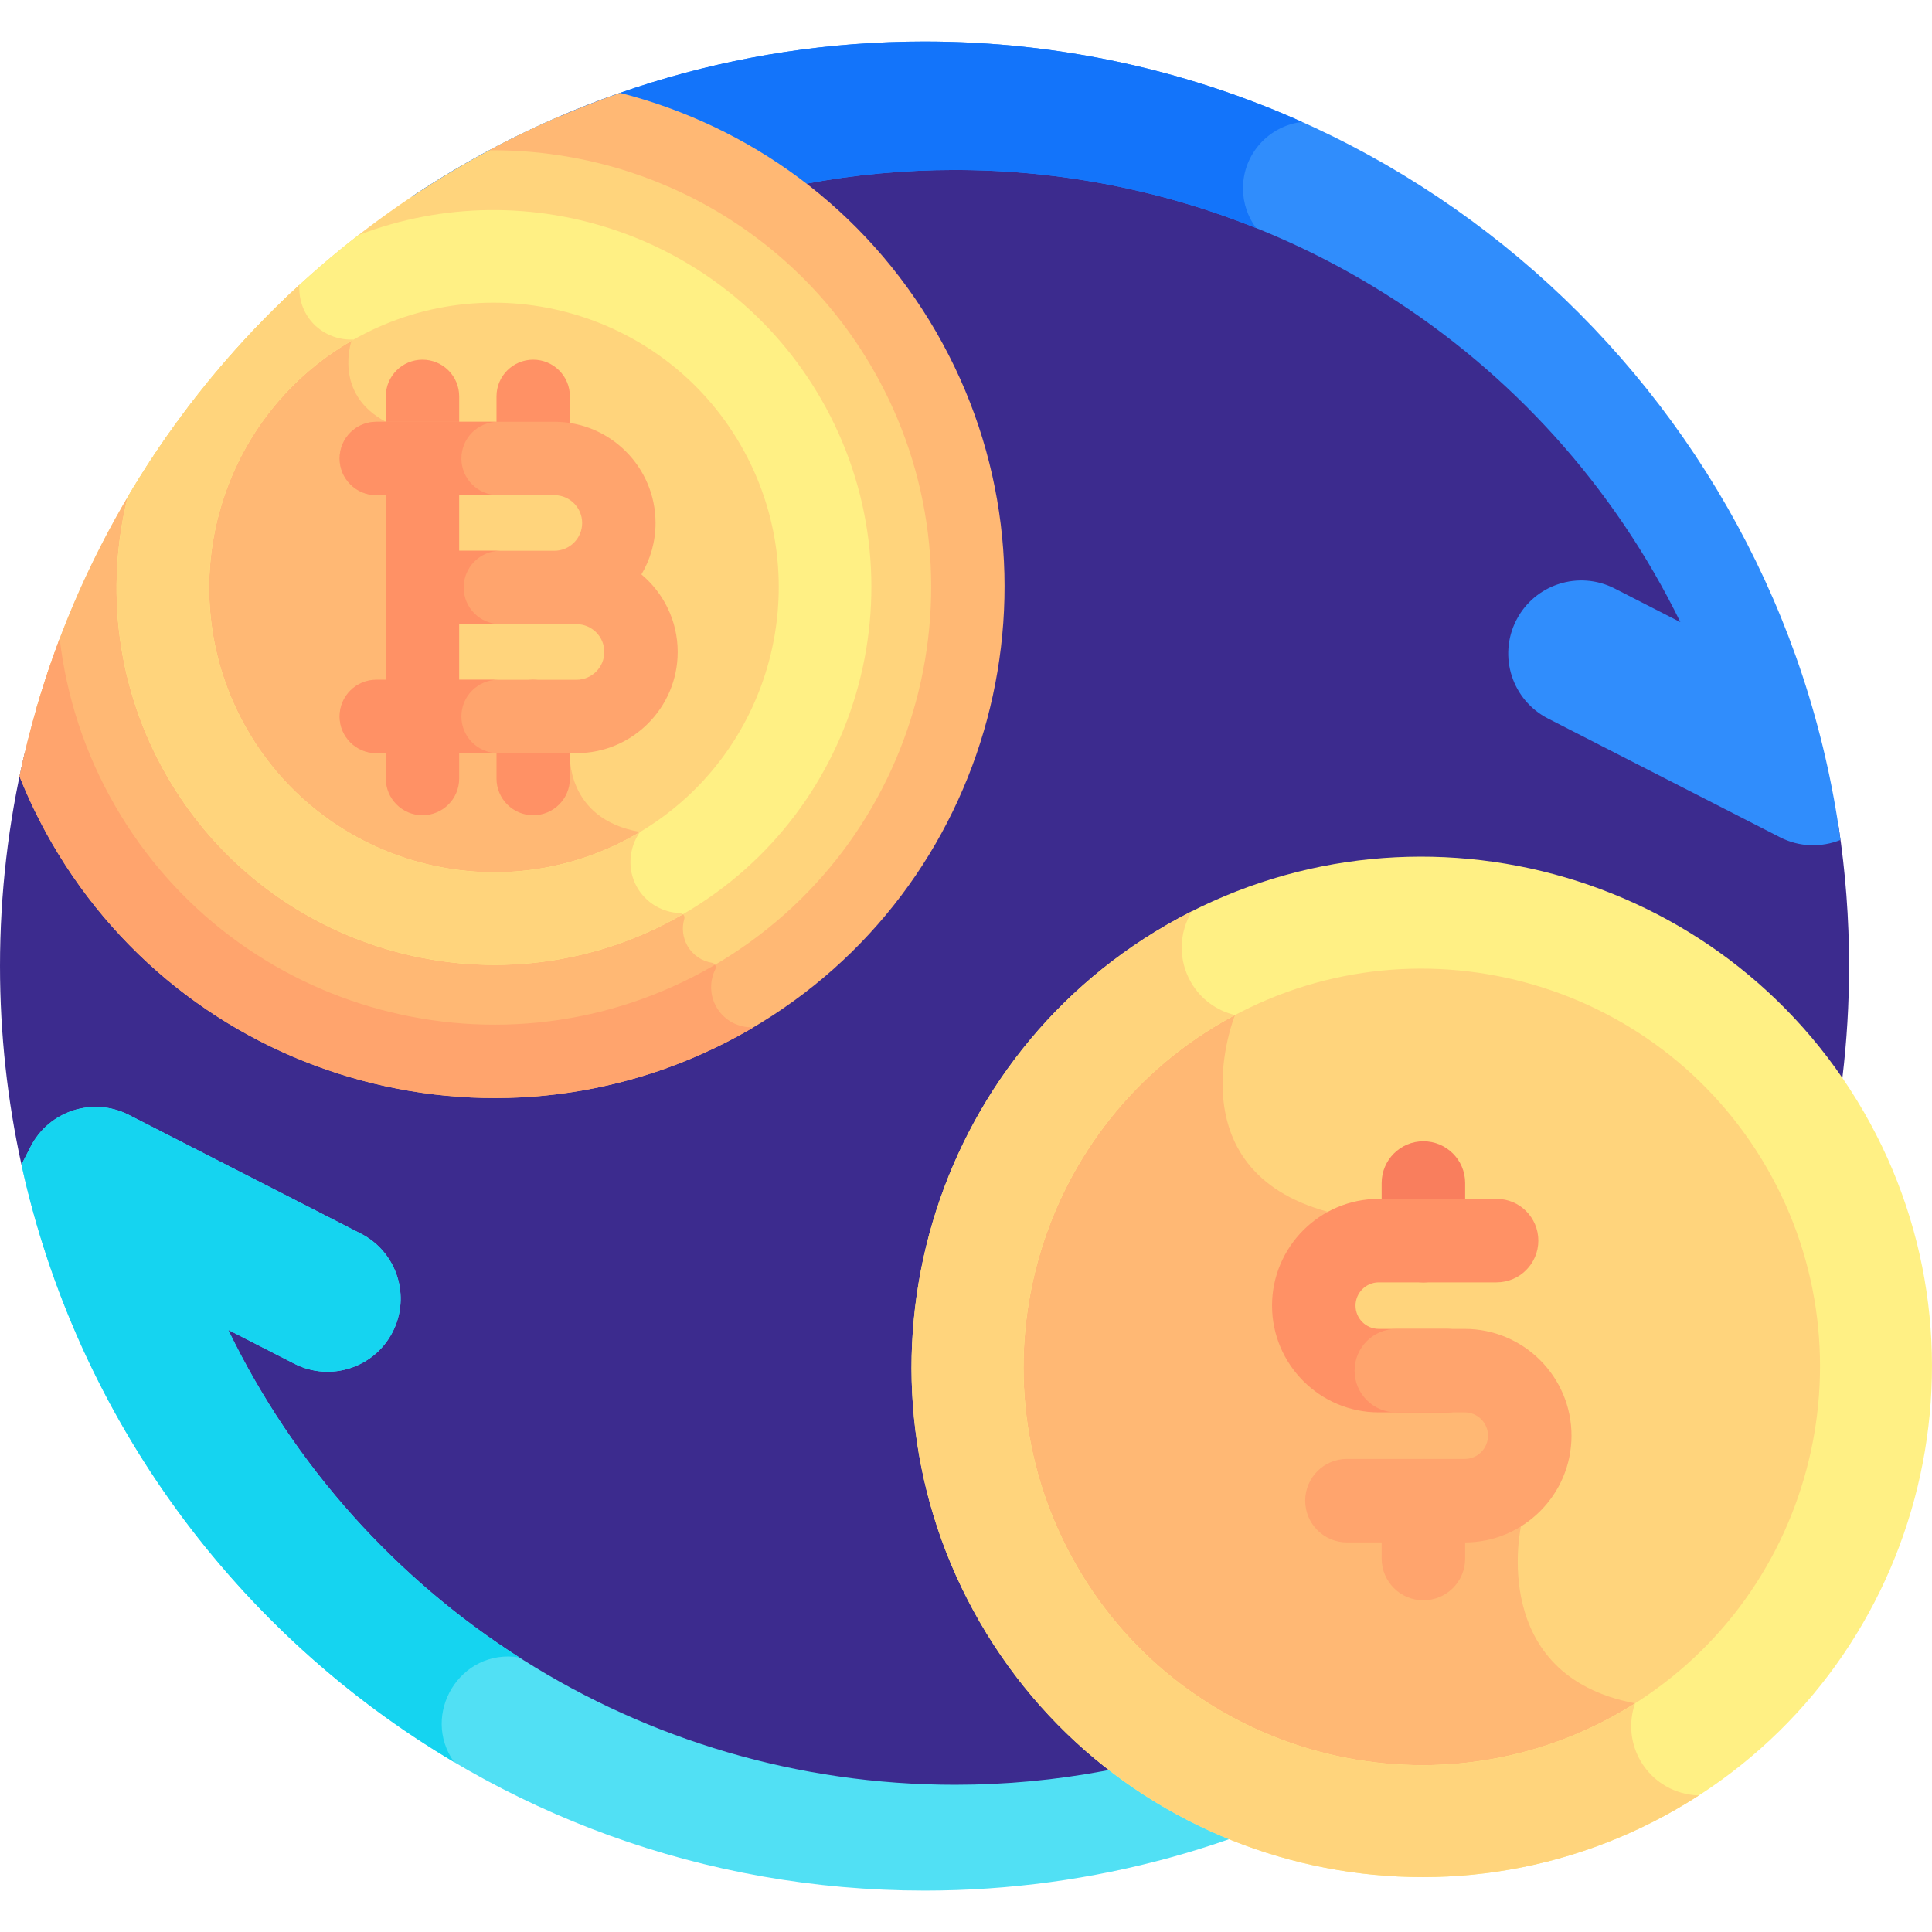
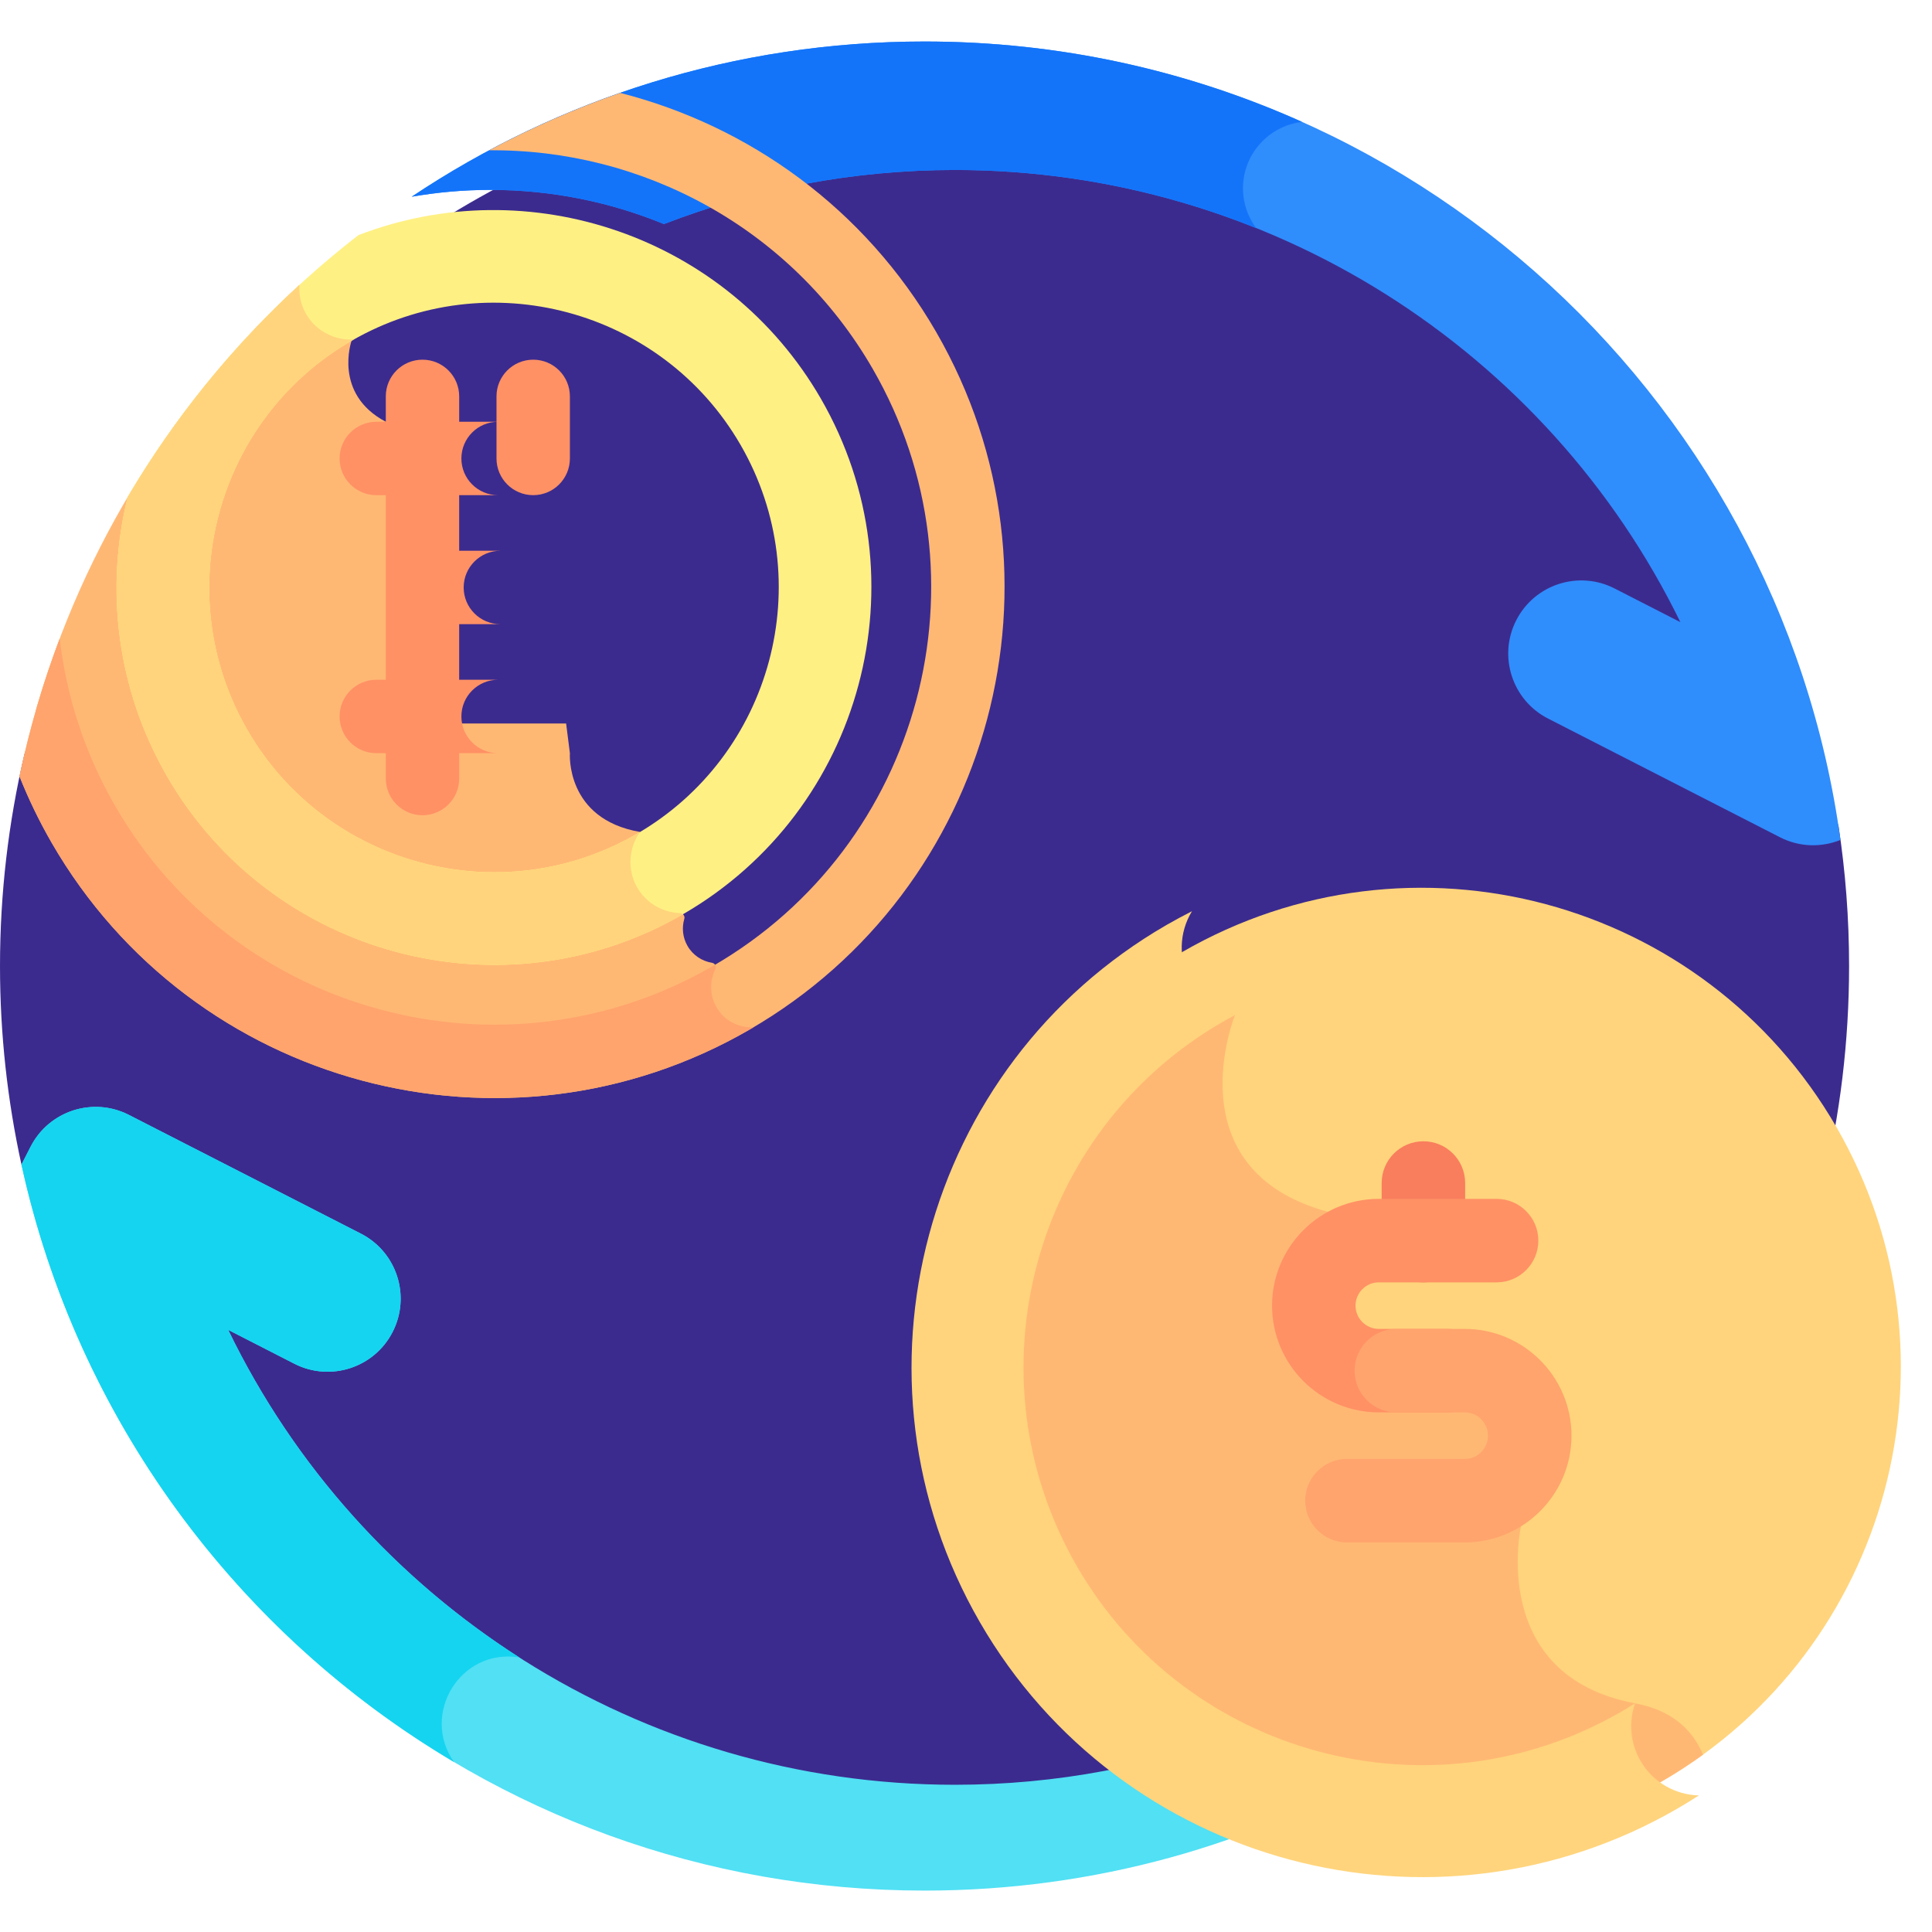
<svg xmlns="http://www.w3.org/2000/svg" height="512pt" viewBox="0 -11 512.001 512" width="512pt">
  <path d="m5.684 297.633s56.934 180.578 239.332 180.578c58.039 0 107.16-15.781 147.164-37.297 59.418-44.707 97.848-115.816 97.848-195.898 0-12.602-.953-24.98-2.789-37.066-6.059-18.977-67.375-196.336-242.227-196.336-168.676 0-229.281 151.02-238.543 177.27-4.227 18.027-6.469 36.816-6.469 56.133 0 18.062 1.973 35.664 5.684 52.617zm0 0" fill="#3c2b8e" />
  <path d="m245.012 0c-50.281 0-97.016 15.156-135.906 41.133 6.781-1.18 13.754-1.812 20.867-1.812 16.266 0 31.789 3.227 45.973 9.055 24.07-9.285 50.117-14.332 77.125-14.332 83.008 0 156.949 47.598 192.246 119.828l-17.434-8.922c-9.52-4.871-21.184-1.105-26.055 8.414s-1.105 21.184 8.414 26.055l61.469 31.461c5.207 2.664 11.027 2.723 16.035.711-16.301-119.5-118.754-211.59-242.734-211.59zm0 0" fill="#308dfc" />
  <path d="m329.406 38.914c0-9.09 6.84-16.57 15.652-17.605-30.547-13.684-64.402-21.309-100.047-21.309-50.281 0-97.016 15.156-135.906 41.133 6.781-1.18 13.754-1.812 20.867-1.812 16.266 0 31.789 3.227 45.973 9.055 24.07-9.285 50.117-14.332 77.125-14.332 28.02 0 55 5.43 79.816 15.395-2.176-2.945-3.48-6.578-3.48-10.523zm0 0" fill="#1374fa" />
  <path d="m245.012 490.027c45.156 0 87.449-12.23 123.773-33.535-13.629-.793-26.66-3.848-38.727-8.789-24.031 9.25-50.027 14.281-76.984 14.281-83.289 0-157.441-47.914-192.598-120.555l17.52 8.965c9.523 4.871 21.184 1.105 26.055-8.414 4.871-9.516 1.105-21.184-8.414-26.055l-61.469-31.457c-9.516-4.871-21.184-1.105-26.055 8.414l-2.43 4.75c24.078 110.023 122.078 192.395 239.328 192.395zm0 0" fill="#51e0f4" />
  <path d="m486.711 287.758c-35.059-60.715-112.695-81.516-173.41-46.461-60.715 35.055-81.52 112.691-46.465 173.41 35.059 60.715 112.695 81.516 173.41 46.461 60.715-35.055 81.52-112.691 46.465-173.41zm0 0" fill="#ffd47c" />
  <path d="m433.316 440.391c-39.102-7.336-30.238-46.895-30.238-46.895v-42.254h-51.176v-41.098c-41.176-11.246-24.613-52.145-24.613-52.145l-28.398-7.008c-49.387 38.273-64.164 108.098-32.047 163.723 35.055 60.715 112.695 81.52 173.41 46.465 3.852-2.223 7.539-4.621 11.066-7.168-2.801-6.676-8.305-11.801-18.004-13.621zm0 0" fill="#ffb874" />
-   <path d="m444.406 468.367c-64.582 37.285-147.461 15.078-184.746-49.504-37.289-64.582-15.082-147.461 49.5-184.746 64.582-37.289 147.461-15.082 184.746 49.504 37.289 64.582 15.082 147.461-49.5 184.746zm-120.406-208.551c-50.414 29.105-67.746 93.797-38.641 144.211 29.105 50.41 93.797 67.746 144.207 38.641 50.414-29.105 67.746-93.801 38.641-144.211-29.105-50.41-93.797-67.746-144.207-38.641zm0 0" fill="#fff084" />
  <path d="m377.215 328.84c-6.109 0-11.062-4.953-11.062-11.066v-15.262c0-6.109 4.953-11.062 11.062-11.062 6.113 0 11.066 4.953 11.066 11.062v15.262c0 6.109-4.953 11.066-11.066 11.066zm0 0" fill="#f97e5d" />
-   <path d="m377.215 413.094c-6.109 0-11.062-4.953-11.062-11.062v-15.336c0-6.109 4.953-11.062 11.062-11.062 6.113 0 11.066 4.953 11.066 11.062v15.336c0 6.109-4.953 11.062-11.066 11.062zm0 0" fill="#ffa46d" />
  <path d="m383.527 363.297h-18.129c-15.602 0-28.293-12.691-28.293-28.293 0-15.602 12.691-28.293 28.293-28.293h31.215c6.109 0 11.062 4.953 11.062 11.062 0 6.109-4.953 11.066-11.062 11.066h-31.215c-3.402 0-6.168 2.766-6.168 6.164 0 3.402 2.766 6.168 6.168 6.168h18.129c6.109 0 11.062 4.953 11.062 11.062s-4.953 11.062-11.062 11.062zm0 0" fill="#ff9165" />
  <path d="m388.168 397.758h-31.215c-6.109 0-11.062-4.953-11.062-11.062 0-6.113 4.953-11.066 11.062-11.066h31.215c3.402 0 6.168-2.766 6.168-6.168 0-3.398-2.766-6.164-6.168-6.164h-18.129c-6.109 0-11.062-4.953-11.062-11.062s4.953-11.066 11.062-11.066h18.129c15.602 0 28.297 12.691 28.297 28.293-.004 15.605-12.695 28.297-28.297 28.297zm0 0" fill="#ffa46d" />
-   <path d="m239.691 81.875c-20.254-35.086-54.883-56.691-92.156-61.699-66.5 28.875-117.688 86.371-138 156.957 2.785 10.391 6.953 20.598 12.59 30.359 34.684 60.078 111.512 80.664 171.59 45.977 60.082-34.688 80.664-111.512 45.977-171.594zm0 0" fill="#ffd47c" />
  <path d="m9.535 177.133c2.785 10.391 6.953 20.598 12.59 30.359 33.93 58.766 108.172 79.738 167.629 48.16-1.703-3.152-1.668-6.797-.18-9.797.355-.715-.098-1.578-.887-1.707-2.629-.422-5.051-1.98-6.488-4.465-1.305-2.266-1.535-4.848-.852-7.172.223-.766-.355-1.508-1.156-1.539-4.605-.156-9.023-2.641-11.438-6.98-2.59-4.66-2.082-10.355.859-14.52 0 0-.004 0-.008 0-19.84-3.422-18.578-20.879-18.578-20.879l-1-7.855h-39.031v-79.965h-8.754c-14.047-7.41-9.078-21.461-9.078-21.461v-.309c-4.715.055-9.367-2.328-11.914-6.57-1.488-2.488-2.082-5.25-1.895-7.93-32.695 30.02-57.211 68.801-69.82 112.629zm0 0" fill="#ffb874" />
  <path d="m33.824 120.75c-5.977 24.223-2.984 50.691 10.445 73.953 27.582 47.773 88.887 64.199 136.66 36.617 47.77-27.578 64.195-88.883 36.617-136.656-24.934-43.184-77.426-60.75-122.566-43.352-24.52 19.016-45.32 42.586-61.156 69.438zm59.34-41.438c36.047-20.812 82.305-8.418 103.117 27.629s8.414 82.305-27.629 103.113c-36.047 20.812-82.305 8.418-103.117-27.629s-8.418-82.305 27.629-103.113zm0 0" fill="#fff084" />
  <path d="m33.824 120.75c-5.977 24.223-2.984 50.691 10.445 73.953 27.582 47.773 88.887 64.199 136.66 36.617.008-.004.02-.012.031-.02-.211-.18-.461-.316-.77-.324-4.605-.156-9.023-2.645-11.438-6.984-2.59-4.656-2.086-10.355.852-14.52-.32.191-.629.395-.953.582-36.047 20.812-82.305 8.418-103.117-27.629s-8.418-82.305 27.629-103.113c.203-.117.41-.219.613-.336-4.922.277-9.871-2.113-12.527-6.543-1.488-2.488-2.082-5.25-1.895-7.93-17.805 16.348-33.18 35.301-45.531 56.246zm0 0" fill="#ffd47c" />
  <g fill="#ff9165">
    <path d="m121.691 102.406v-8.363c0-5.371-4.355-9.723-9.727-9.723s-9.723 4.352-9.723 9.723v8.363zm0 0" />
    <path d="m102.242 186.961v8.359c0 5.371 4.352 9.727 9.723 9.727s9.723-4.355 9.723-9.727v-8.359zm0 0" />
    <path d="m141.305 120.223c-5.371 0-9.727-4.355-9.727-9.723v-16.457c0-5.371 4.355-9.723 9.727-9.723 5.367 0 9.723 4.352 9.723 9.723v16.457c0 5.371-4.355 9.723-9.723 9.723zm0 0" />
-     <path d="m141.305 205.047c-5.371 0-9.727-4.355-9.727-9.723v-16.457c0-5.371 4.355-9.723 9.727-9.723 5.367 0 9.723 4.352 9.723 9.723v16.457c0 5.367-4.355 9.723-9.723 9.723zm0 0" />
  </g>
  <path d="m248.113 77.012c-18.949-32.82-49.668-54.695-83.777-63.398-12.023 4.191-23.617 9.289-34.699 15.215 40.457-.375 80 20.441 101.637 57.91 31.949 55.34 12.922 126.355-42.418 158.309-55.34 31.949-126.359 12.922-158.309-42.418-8.129-14.078-12.949-29.172-14.723-44.375-4.453 11.762-8.035 23.949-10.652 36.5 2.387 5.98 5.219 11.863 8.531 17.598 37.312 64.629 120.246 86.852 184.875 49.539 64.625-37.312 86.852-120.25 49.535-184.879zm0 0" fill="#ffb874" />
  <path d="m189.887 255.918c-1.855-3.207-1.844-6.977-.309-10.062.199-.402.125-.84-.105-1.18-.207.125-.41.25-.621.371-55.34 31.949-126.355 12.922-158.305-42.418-8.129-14.078-12.949-29.172-14.723-44.375-4.453 11.762-8.039 23.953-10.652 36.5 2.383 5.98 5.219 11.863 8.531 17.598 37.312 64.629 120.246 86.852 184.875 49.539.379-.219.75-.449 1.125-.668-3.883.215-7.742-1.707-9.816-5.305zm0 0" fill="#ffa46d" />
-   <path d="m169.988 141.227c2.371-4 3.738-8.66 3.738-13.637 0-14.785-12.027-26.816-26.816-26.816h-47.191c-5.367 0-9.723 4.352-9.723 9.723s4.355 9.727 9.723 9.727h47.191c4.062 0 7.367 3.305 7.367 7.367s-3.305 7.367-7.367 7.367h-34.691c-5.367 0-9.723 4.355-9.723 9.723 0 5.371 4.355 9.727 9.723 9.727h40.562c4.062 0 7.367 3.305 7.367 7.367s-3.305 7.367-7.367 7.367h-53.062c-5.371 0-9.723 4.355-9.723 9.727 0 5.367 4.352 9.723 9.723 9.723h53.062c14.789 0 26.816-12.027 26.816-26.816.004-8.242-3.738-15.625-9.609-20.547zm0 0" fill="#ffa46d" />
  <path d="m132.605 134.957h-20.383c-5.371 0-9.727 4.355-9.727 9.727s4.355 9.723 9.727 9.723h20.383c-5.371 0-9.727-4.352-9.727-9.723s4.355-9.727 9.727-9.727zm0 0" fill="#ff9165" />
  <path d="m99.719 120.223h32.277c-5.371 0-9.723-4.355-9.723-9.723 0-5.371 4.352-9.727 9.723-9.727h-32.277c-5.367 0-9.723 4.355-9.723 9.727s4.355 9.723 9.723 9.723zm0 0" fill="#ff9165" />
  <path d="m122.273 178.867c0-5.371 4.352-9.723 9.723-9.723h-32.277c-5.367 0-9.723 4.352-9.723 9.723 0 5.371 4.355 9.727 9.723 9.727h32.277c-5.367 0-9.723-4.355-9.723-9.727zm0 0" fill="#ff9165" />
  <path d="m102.242 118.59h19.445v52.184h-19.445zm0 0" fill="#ff9165" />
  <path d="m434.742 455.633c-2.781-4.82-3.121-10.367-1.426-15.242-1.23.777-2.477 1.543-3.75 2.277-50.41 29.105-115.102 11.77-144.207-38.641-29.105-50.414-11.773-115.105 38.641-144.211 1.09-.629 2.188-1.227 3.293-1.812-4.742-1.137-9.031-4.125-11.664-8.68-3.492-6.055-3.156-13.266.254-18.836-2.258 1.145-4.504 2.348-6.723 3.629-64.582 37.289-86.789 120.164-49.504 184.746 37.289 64.586 120.164 86.789 184.75 49.504 1.98-1.141 3.918-2.332 5.82-3.559-6.191-.16-12.16-3.418-15.484-9.176zm0 0" fill="#ffd47c" />
  <path d="m137.617 428.234c-32.84-21.023-59.762-50.891-77.145-86.805l17.523 8.969c9.52 4.871 21.184 1.102 26.055-8.414 4.871-9.52 1.105-21.188-8.414-26.055l-61.469-31.461c-9.52-4.871-21.184-1.102-26.055 8.414l-2.43 4.75c14.727 67.297 57.117 124.246 114.645 158.328-8.938-12.613 1.598-30.242 17.289-27.727zm0 0" fill="#15d4f0" />
</svg>